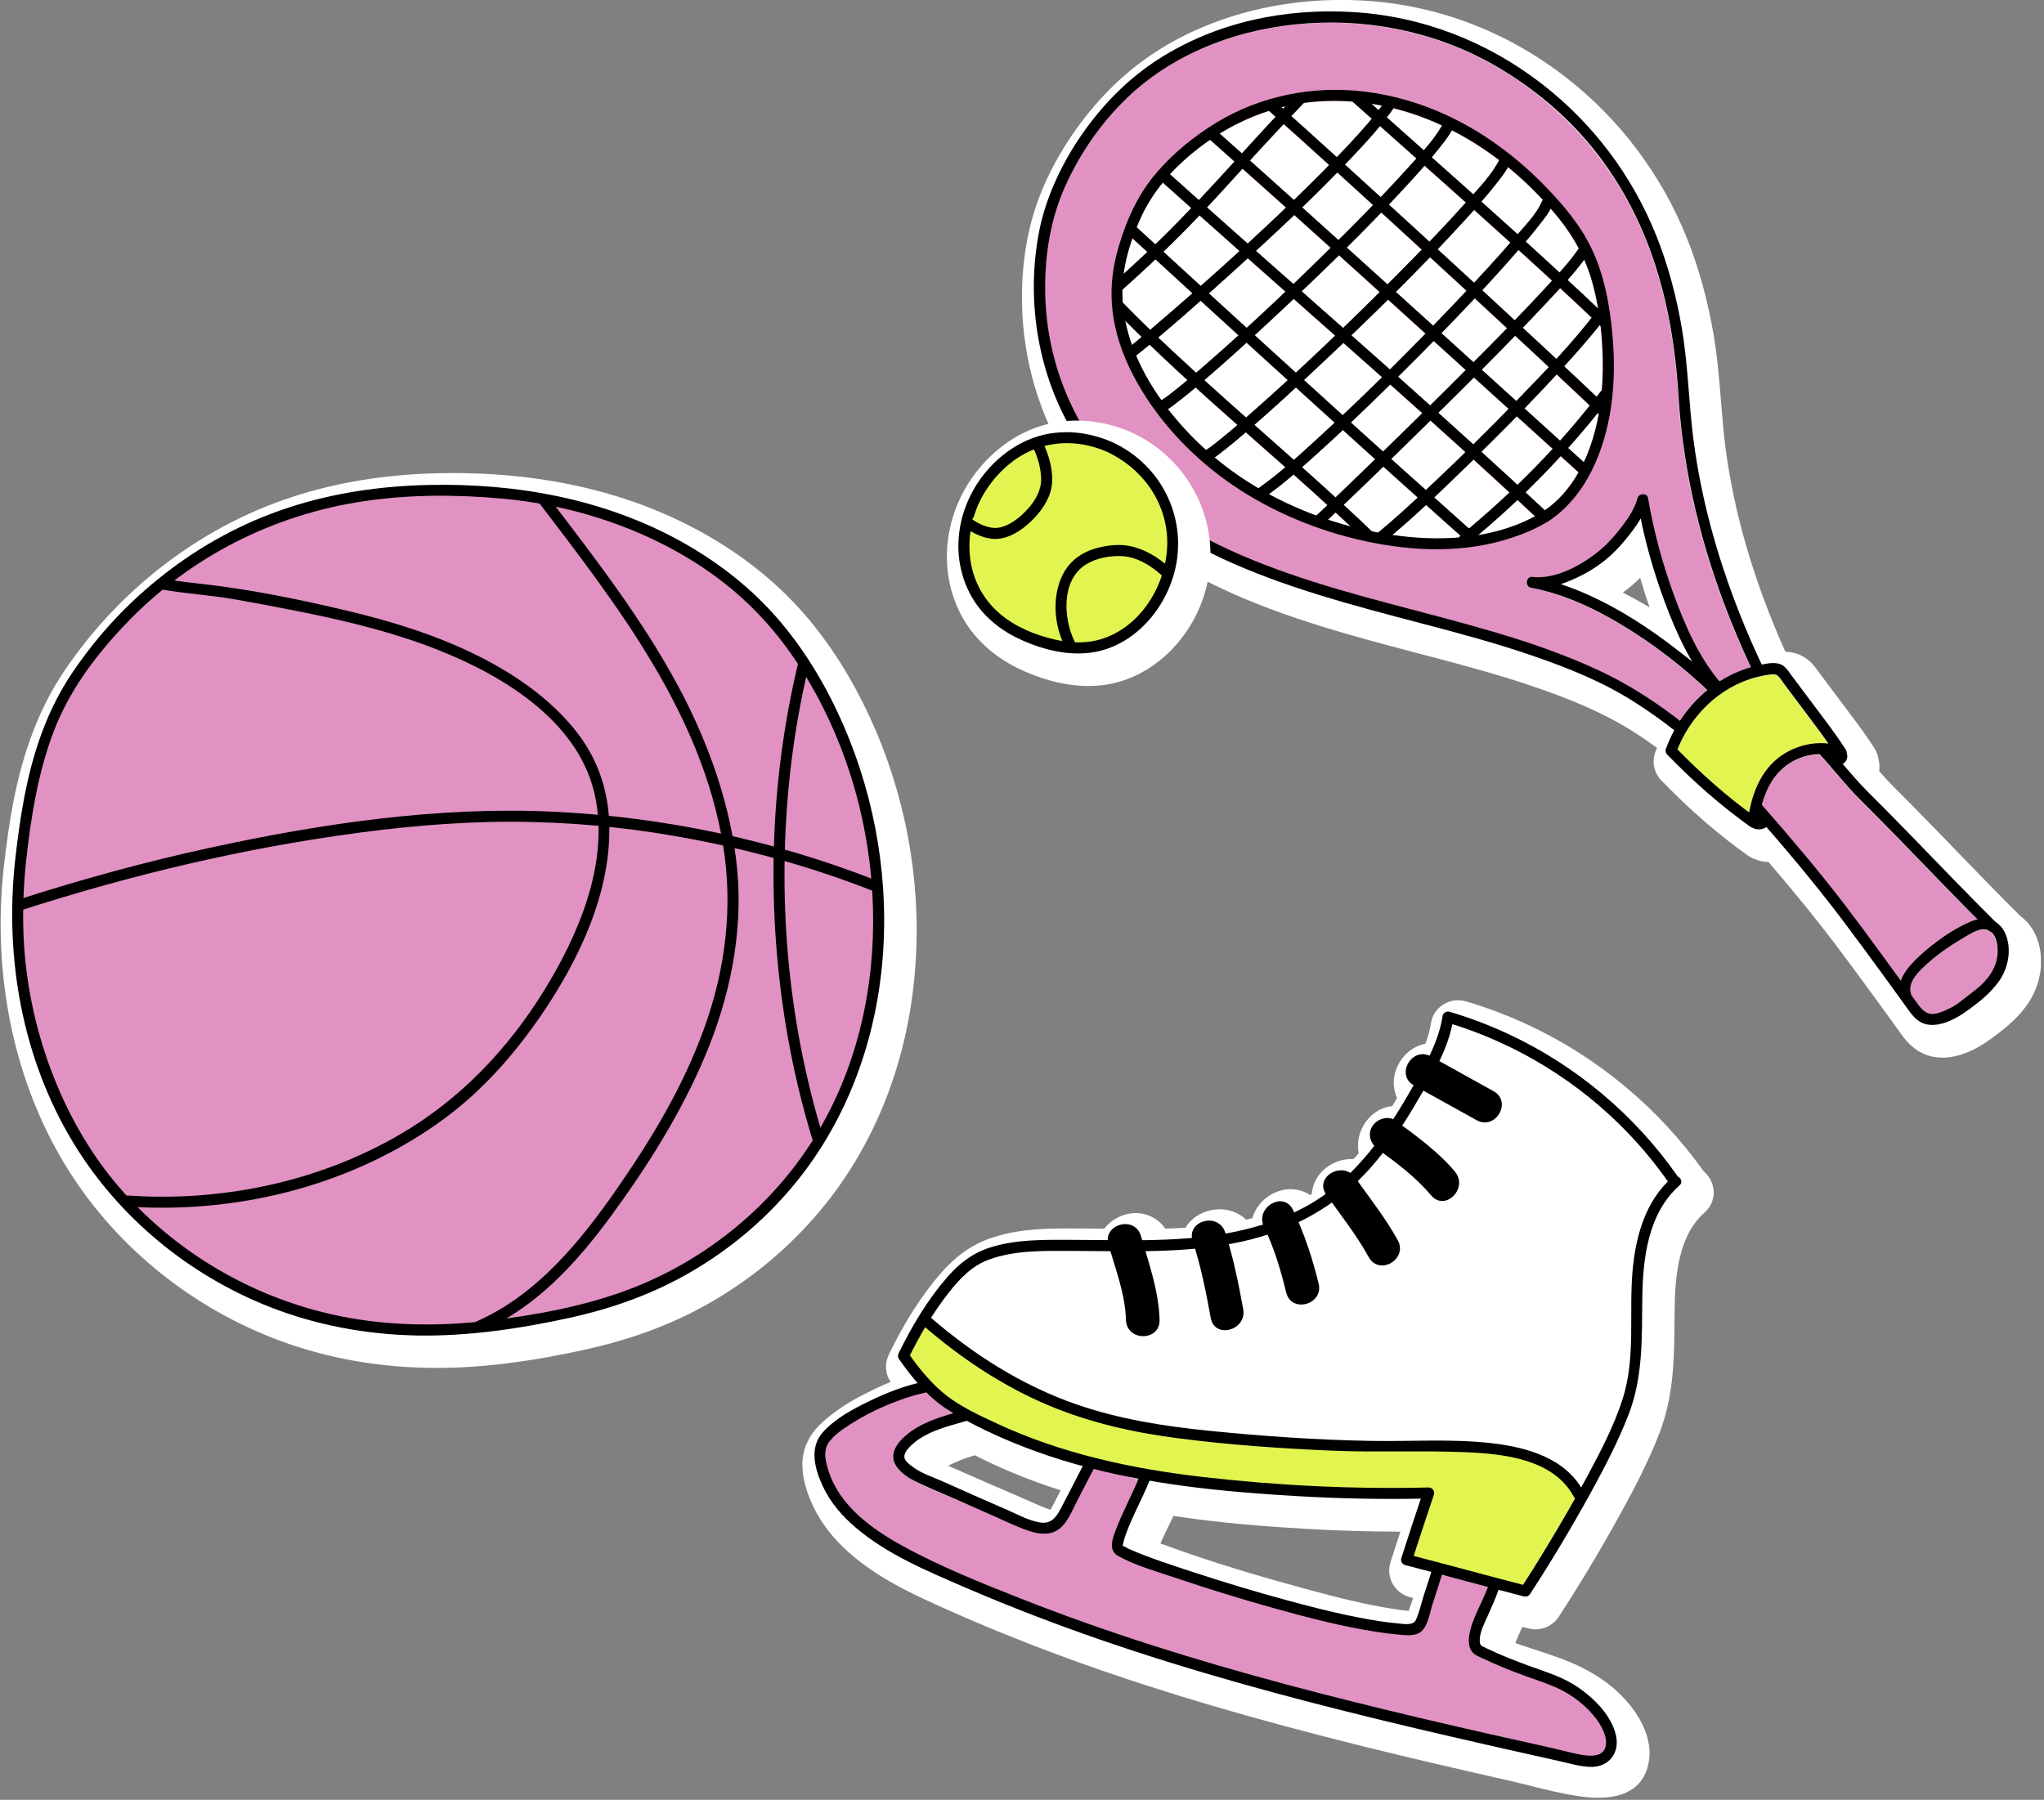
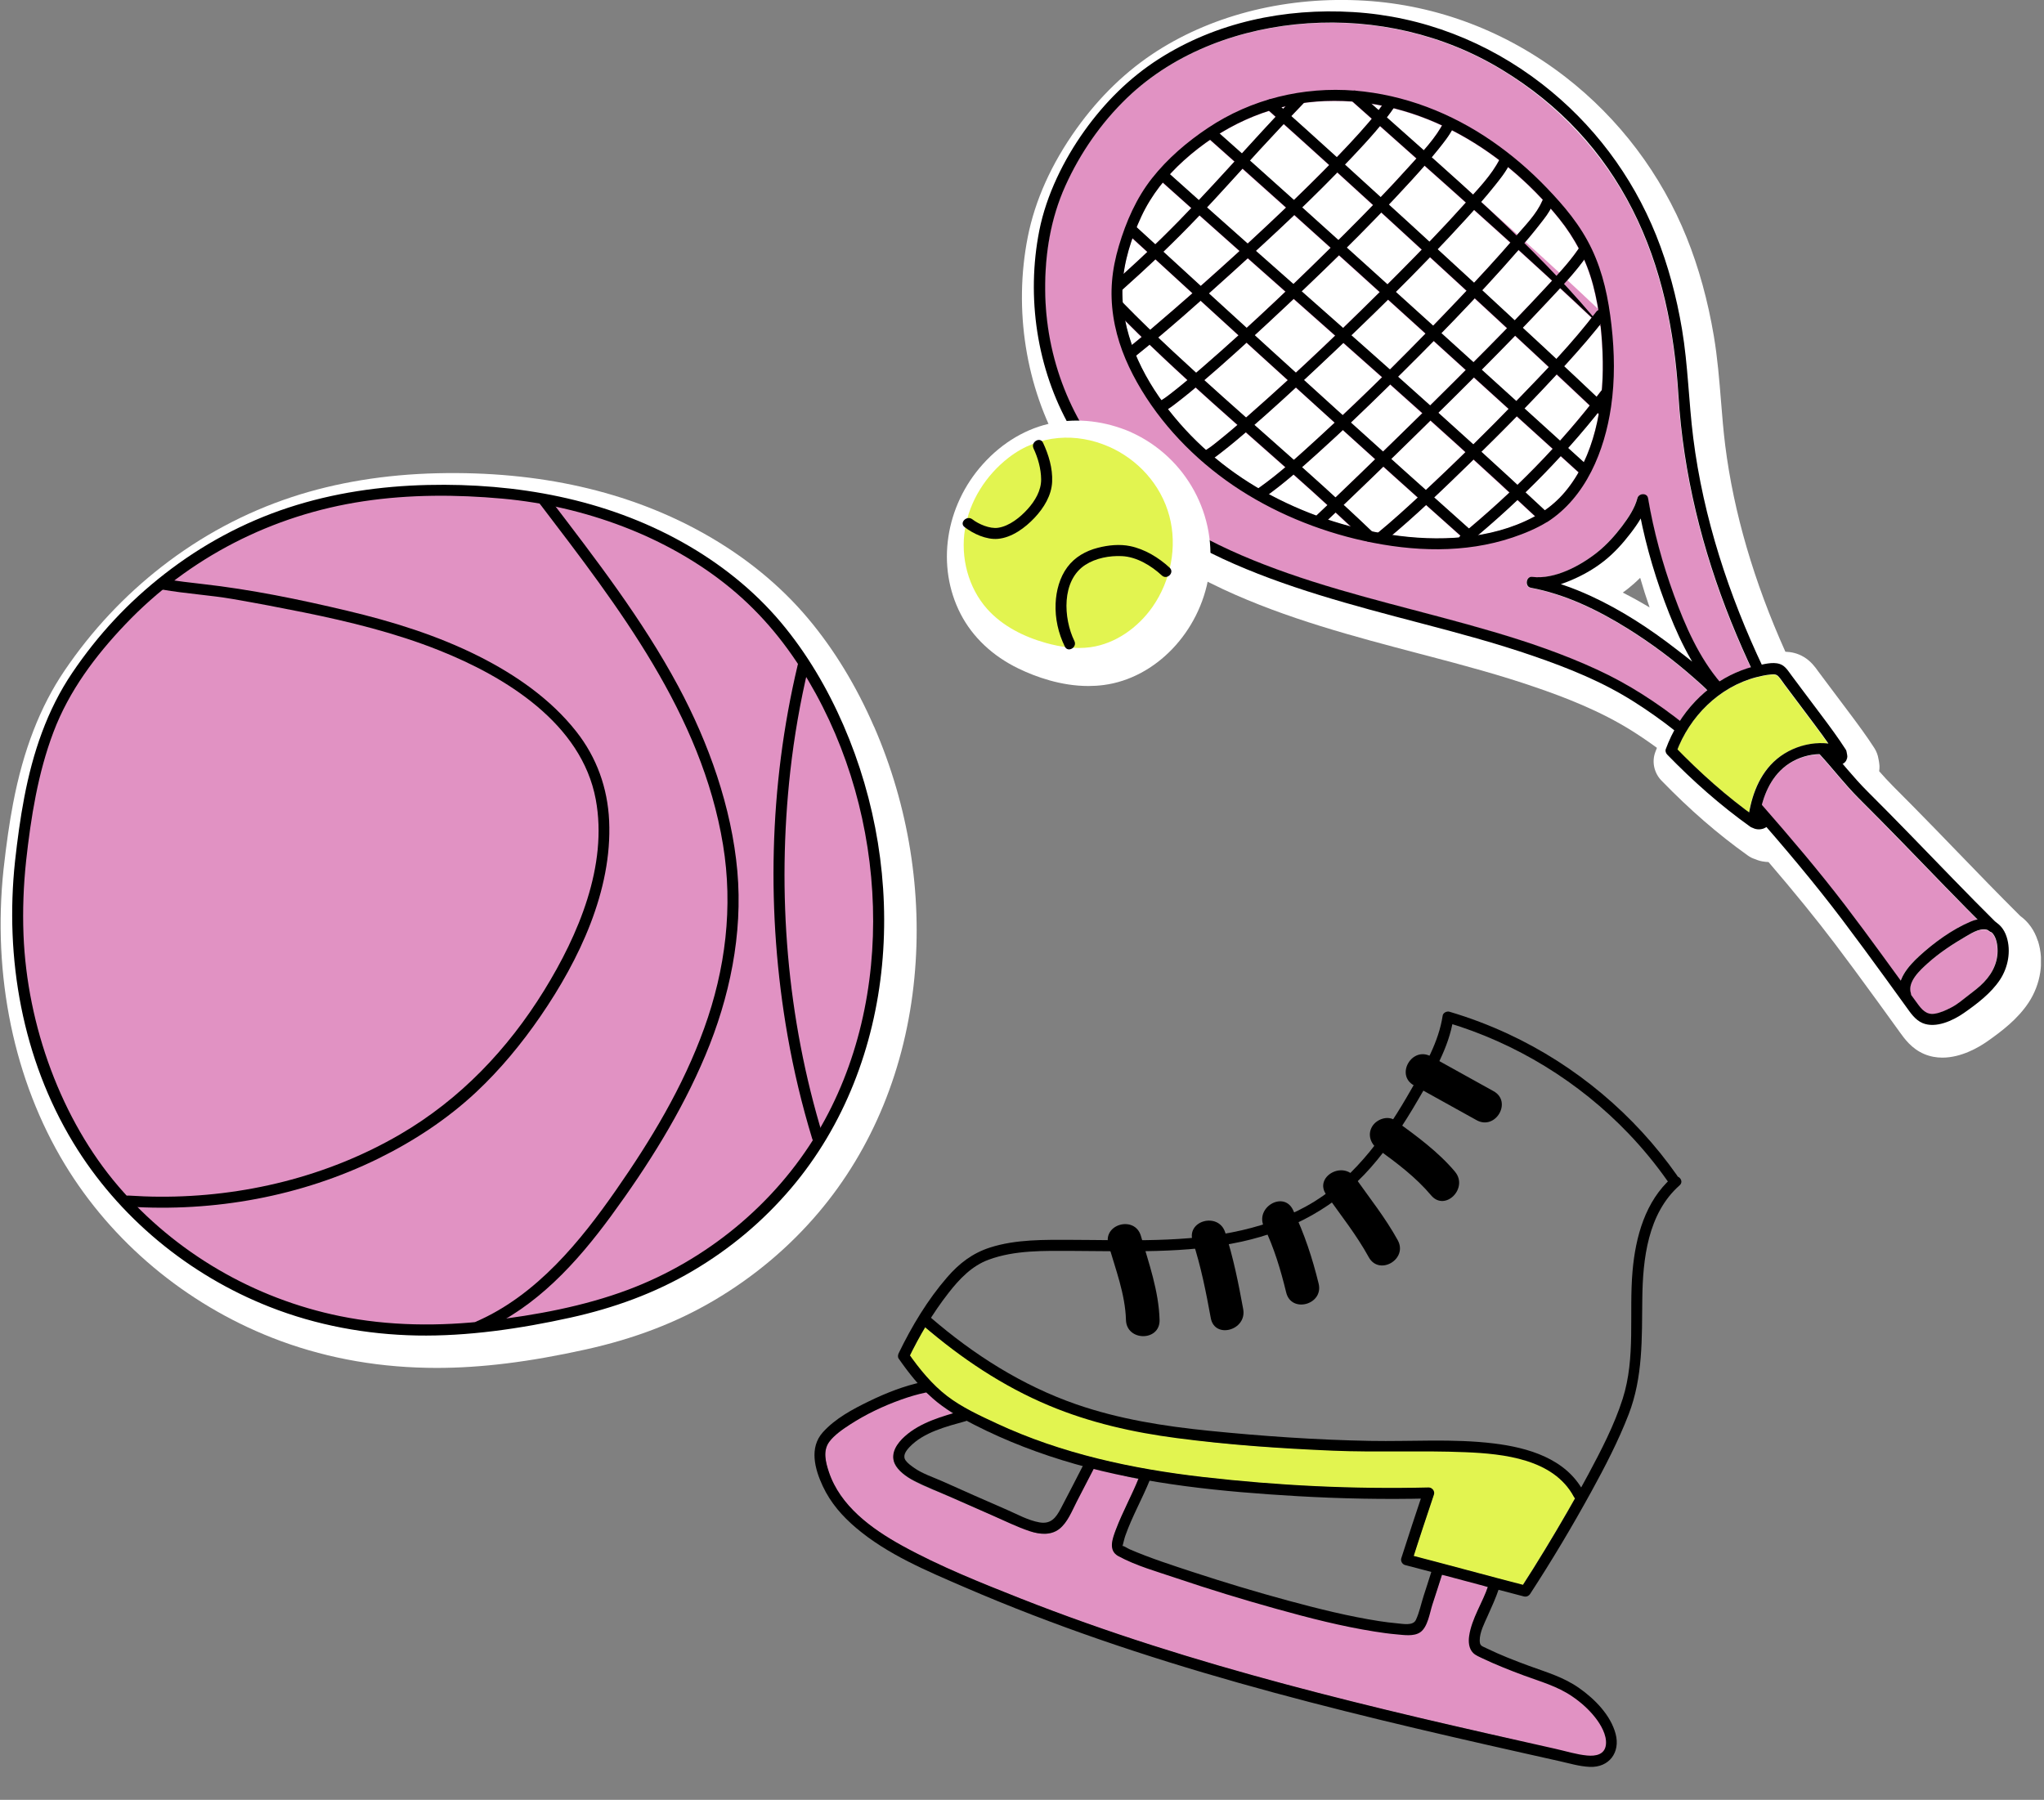
<svg xmlns="http://www.w3.org/2000/svg" width="394" height="347" viewBox="0 0 394 347" fill="none">
  <rect x="0" y="0" width="394" height="347" fill="#808080" stroke="none" />
  <g clip-path="url(#clip0_118_2793)">
    <path d="M168.489 140.13C165.059 132.24 160.789 125.23 155.789 119.27C150.389 112.84 143.629 107.32 135.709 102.87C121.169 94.71 103.909 90.8 84.359 91.24C74.239 91.47 64.779 93.02 56.229 95.84C47.229 98.81 38.799 103.32 31.179 109.25C23.949 114.87 17.649 121.61 12.449 129.28C7.729 136.24 4.479 144.63 2.519 154.92C1.819 158.6 1.239 162.61 0.689 167.55C-1.501 188.07 2.689 208.29 12.489 224.47C21.569 239.46 35.749 251.33 52.419 257.9C61.709 261.56 71.759 263.51 82.309 263.71C82.919 263.72 83.529 263.73 84.149 263.73C92.779 263.73 101.989 262.59 112.929 260.17C122.279 258.1 130.379 255 137.679 250.69C145.329 246.17 152.089 240.49 157.739 233.83C168.189 221.52 174.599 205.85 176.259 188.5C177.829 172.16 175.149 155.42 168.499 140.12L168.489 140.13Z" fill="white" />
    <path d="M3.969 166.01C5.179 154.97 7.359 142.1 13.299 132.62C20.079 121.81 29.399 112.59 40.329 106.01C57.679 95.57 77.059 93.29 96.889 95.08C117.629 96.95 138.999 106.34 151.699 123.17C172.779 151.11 176.169 194.47 155.459 223.55C145.249 237.89 129.689 248.33 112.549 252.35C93.879 256.73 76.129 258.57 57.429 252.75C40.799 247.58 25.969 236.53 16.419 221.95C7.599 208.48 3.299 192.32 3.399 176.28C3.419 172.93 3.589 169.46 3.969 166.01Z" fill="#E192C3" />
    <path d="M5.029 166.01C5.959 157.59 7.299 149.09 10.309 141.13C13.319 133.17 18.419 126.4 24.139 120.39C36.399 107.49 52.499 99.27 70.079 96.64C78.939 95.31 87.989 95.33 96.889 96.14C104.809 96.86 112.649 98.67 120.079 101.51C127.509 104.35 134.669 108.32 140.839 113.41C147.009 118.5 151.839 124.49 155.839 131.25C163.599 144.37 167.819 159.57 168.269 174.79C168.719 190.01 165.389 205.32 157.569 218.39C149.299 232.21 136.129 243.01 121.059 248.66C112.549 251.85 103.279 253.56 94.279 254.62C84.709 255.74 74.979 255.67 65.509 253.74C48.979 250.36 33.829 241.56 22.839 228.74C11.849 215.92 5.209 197.78 4.529 180.19C4.349 175.47 4.529 170.72 5.029 166.02C5.179 164.66 3.049 164.67 2.899 166.02C0.899 184.74 4.289 204.08 14.109 220.29C22.809 234.65 36.359 245.82 51.959 251.96C60.989 255.52 70.679 257.3 80.369 257.48C90.059 257.66 100.279 256.18 109.989 254.03C118.269 252.2 126.169 249.36 133.499 245.04C140.829 240.72 147.109 235.42 152.489 229.09C162.759 217 168.509 201.82 170.019 186.11C171.529 170.4 168.869 154.29 162.589 139.83C159.509 132.74 155.519 125.94 150.539 120.01C145.279 113.75 138.749 108.58 131.629 104.59C116.649 96.18 99.499 93.11 82.459 93.5C73.349 93.71 64.229 95.03 55.559 97.88C46.889 100.73 38.929 105.05 31.779 110.61C24.629 116.17 18.859 122.44 13.959 129.67C9.059 136.9 6.319 145.15 4.679 153.73C3.899 157.8 3.359 161.9 2.899 166.02C2.749 167.38 4.879 167.37 5.029 166.02V166.01Z" fill="black" />
    <path d="M104.169 97.28C119.219 117.01 135.238 137.71 139.368 162.87C141.339 174.86 139.848 186.88 135.729 198.27C131.609 209.66 125.489 219.76 118.719 229.48C111.949 239.2 103.509 249.66 91.888 254.75C90.638 255.3 91.719 257.13 92.959 256.59C103.409 252.01 111.189 243.44 117.809 234.41C124.879 224.76 131.339 214.5 135.979 203.44C140.618 192.38 143.219 180.13 142.129 167.93C141.039 155.73 136.649 143.31 130.719 132.27C123.809 119.41 114.829 107.79 105.999 96.22C105.179 95.15 103.329 96.2 104.159 97.29L104.169 97.28Z" fill="black" />
    <path d="M153.749 128.271C148.219 151.591 147.679 176.121 151.819 199.721C152.999 206.431 154.579 213.061 156.569 219.571C156.969 220.871 159.019 220.321 158.619 219.001C151.689 196.351 149.709 172.181 152.339 148.671C153.089 142.001 154.239 135.371 155.789 128.841C156.109 127.511 154.059 126.941 153.739 128.271H153.749Z" fill="black" />
    <path d="M31.289 113.671C35.829 114.471 40.449 114.721 44.989 115.511C49.529 116.301 54.019 117.151 58.519 118.061C67.369 119.861 76.209 122.021 84.609 125.371C97.429 130.471 112.109 139.471 114.839 154.131C117.209 166.881 111.459 180.301 104.899 190.931C97.879 202.311 88.679 211.971 77.089 218.721C63.119 226.861 46.869 230.811 30.739 230.721C28.749 230.711 26.759 230.631 24.769 230.501C23.399 230.411 23.409 232.541 24.769 232.631C41.259 233.711 58.059 230.671 72.919 223.371C79.729 220.021 86.209 215.771 91.759 210.581C96.439 206.201 100.559 201.201 104.189 195.921C111.629 185.091 118.029 171.711 117.419 158.261C117.129 151.911 115.019 146.031 111.079 141.031C106.139 134.761 99.359 130.081 92.289 126.521C84.269 122.491 75.639 119.821 66.919 117.751C57.749 115.571 48.369 113.641 38.989 112.591C36.599 112.321 34.219 112.051 31.849 111.631C30.509 111.391 29.939 113.441 31.279 113.681L31.289 113.671Z" fill="black" />
-     <path d="M4.049 175.511C25.369 168.641 47.239 163.441 69.449 160.511C80.439 159.061 91.519 158.211 102.609 158.481C113.699 158.751 123.729 159.921 134.109 161.921C145.699 164.151 157.099 167.391 168.089 171.701C169.359 172.201 169.919 170.141 168.659 169.651C148.919 161.921 127.789 157.481 106.619 156.491C84.379 155.451 61.979 158.761 40.299 163.481C27.869 166.191 15.599 169.561 3.489 173.461C2.189 173.881 2.749 175.931 4.059 175.511H4.049Z" fill="black" />
    <path d="M392.799 181.37C392.169 179.39 391.009 177.75 389.439 176.61C385.289 172.49 381.149 168.21 377.139 164.06C375.809 162.69 374.489 161.32 373.159 159.95C370.149 156.86 367.459 154.12 364.919 151.59C363.999 150.67 363.119 149.7 362.229 148.69C362.279 148.35 362.299 148.01 362.289 147.67C362.289 147.53 362.269 147.4 362.249 147.26L362.189 146.82C362.169 146.66 362.139 146.51 362.099 146.35C361.989 145.61 361.719 144.89 361.309 144.24C359.819 141.93 358.249 139.81 356.649 137.67L352.649 132.34L350.479 129.44C349.929 128.66 349.089 127.48 347.689 126.65C346.519 125.95 345.289 125.69 344.149 125.65C338.079 112.13 334.179 98.78 332.559 85.93C332.199 83.1 331.969 80.16 331.739 77.32C331.409 73.24 331.069 69.01 330.359 64.79C329.209 57.97 327.449 51.57 325.119 45.79C320.209 33.59 312.139 22.9 301.789 14.87C290.449 6.08 277.069 0.98 263.089 0.13C248.429 -0.76 234.209 2.69 223.029 9.84C217.149 13.6 211.919 18.65 207.499 24.83C202.669 31.59 199.509 38.62 198.109 45.71C195.359 59.68 197.719 74.59 204.589 86.63C211.009 97.88 221.509 106.97 235.799 113.62C248.009 119.3 261.059 122.73 273.689 126.05L274.729 126.32C282.339 128.32 289.189 130.16 296.009 132.51C301.399 134.36 308.389 137 314.619 140.93C316.219 141.94 317.819 143.03 319.389 144.18C319.269 144.47 319.159 144.75 319.059 145.04C318.379 146.9 318.849 149.04 320.269 150.5C325.729 156.13 331.169 160.85 336.909 164.94C337.349 165.26 337.839 165.5 338.359 165.66C338.519 165.73 338.679 165.79 338.849 165.85C339.469 166.06 339.989 166.12 340.319 166.16C340.509 166.18 340.699 166.2 340.899 166.2C345.969 172.12 350.069 177.16 353.689 181.94C356.089 185.12 358.639 188.56 361.949 193.12C363.269 194.94 364.589 196.76 365.899 198.58L366.119 198.89C367.119 200.28 368.479 202.19 370.919 203.22C372.079 203.71 373.259 203.91 374.419 203.91C378.089 203.91 381.459 201.89 382.989 200.83C385.949 198.76 388.969 196.42 391.029 193.3C393.389 189.72 394.069 185.27 392.829 181.39L392.799 181.37ZM313.779 113.52C314.589 112.88 315.379 112.18 316.159 111.4C316.709 113.31 317.319 115.22 317.979 117.12C316.249 116.07 314.519 115.12 312.809 114.25C313.139 114.01 313.459 113.77 313.779 113.52Z" fill="white" />
-     <path d="M330.249 229C330.029 227.77 329.369 226.65 328.419 225.85C319.739 213.64 308.019 203.86 294.499 197.57C290.639 195.77 286.619 194.25 282.549 193.05C281.089 192.62 279.489 192.85 278.169 193.69C276.899 194.5 276.049 195.79 275.839 197.24C275.649 198.5 275.309 199.79 274.769 201.21C272.609 201.65 270.659 203.07 269.539 205.25C268.429 207.41 268.399 209.74 269.299 211.69C268.979 212.23 268.669 212.75 268.359 213.26C266.629 213.42 264.979 214.26 263.709 215.74C262.079 217.64 261.469 220.08 261.899 222.35C261.579 222.73 261.249 223.1 260.919 223.46C258.759 223.36 256.549 224.14 254.929 225.76C253.669 227.02 252.959 228.6 252.849 230.24C252.749 230.3 252.659 230.36 252.559 230.41C250.679 229.16 248.259 228.89 245.929 229.86C243.649 230.81 242.039 232.69 241.399 234.86C241.069 234.94 240.739 235.02 240.419 235.1C240.349 235.12 240.279 235.13 240.209 235.15C238.439 233.48 235.909 232.75 233.279 233.35C231.169 233.83 229.489 235.07 228.499 236.71C227.269 236.78 225.989 236.84 224.619 236.87C223.049 234.64 220.459 233.52 217.729 233.98C215.749 234.31 214.029 235.38 212.849 236.88C211.389 236.86 209.939 236.85 208.479 236.85H207.599C202.319 236.82 196.869 236.81 191.499 238.53C187.619 239.77 184.379 241.99 181.319 245.52C177.659 249.73 174.309 254.97 171.359 261.09C170.499 262.88 170.619 264.87 171.689 266.42C170.559 266.89 169.389 267.41 168.179 268C165.289 269.4 161.579 271.38 158.399 274.33C155.929 276.62 154.679 279.31 154.669 282.34C154.669 284.4 155.149 286.61 156.159 289.09C157.569 292.55 159.819 295.76 162.859 298.61C168.789 304.19 176.279 307.52 182.879 310.47C191.009 314.09 199.679 317.55 208.659 320.76C224.479 326.4 241.719 331.47 262.919 336.73C270.889 338.7 279.689 340.77 290.589 343.23C292.029 343.56 293.459 343.91 294.889 344.27C297.909 345.03 301.029 345.81 304.249 346.29C305.669 346.5 306.959 346.6 308.109 346.6C315.159 346.6 317.339 342.89 317.849 339.51C318.739 333.64 314.209 328.51 312.219 326.57C309.359 323.8 305.759 321.61 301.189 319.87C299.749 319.32 298.309 318.85 296.919 318.39C296.309 318.19 295.709 317.99 295.099 317.79C294.759 317.68 294.409 317.56 294.059 317.45C293.409 317.24 292.719 317.01 292.079 316.77C292.319 316.14 292.619 315.48 292.929 314.79L293.319 313.92C293.359 313.83 293.399 313.74 293.439 313.65C293.849 313.76 294.249 313.86 294.659 313.97C296.879 314.54 299.219 313.62 300.479 311.68C304.639 305.3 308.659 298.58 312.429 291.72C315.029 286.99 317.729 281.84 319.869 276.31C322.669 269.07 322.719 261.76 322.779 254.69L322.799 252.51C322.879 245.69 323.619 238.14 328.559 233.79C329.939 232.57 330.579 230.78 330.259 229.01L330.249 229ZM268.449 305.35C269.159 306.63 270.359 307.57 271.759 307.93C271.969 307.98 272.189 308.04 272.399 308.1C272.109 308.92 271.829 309.75 271.539 310.58C270.689 310.5 269.789 310.39 268.779 310.23C263.399 309.4 258.099 308.09 251.789 306.37C243.919 304.23 233.759 301.32 223.679 297.57C224.099 296.58 224.589 295.58 225.099 294.54C225.459 293.8 225.829 293.04 226.189 292.27C235.519 293.69 244.619 294.34 251.719 294.76C257.789 295.11 263.899 295.29 269.939 295.3C269.279 297.3 268.649 299.25 268.019 301.22C267.589 302.58 267.749 304.09 268.449 305.36V305.35ZM204.439 287.33C203.829 288.6 203.149 289.86 202.489 291.1C201.149 290.63 199.799 290.03 198.379 289.4C197.769 289.13 197.159 288.86 196.549 288.59C192.509 286.86 188.369 285.06 184.239 283.24C183.919 283.1 183.609 282.96 183.289 282.83C183.119 282.76 182.949 282.68 182.779 282.61C184.299 281.76 186.079 281.12 187.899 280.57C193.029 283.19 198.579 285.46 204.449 287.33H204.439Z" fill="white" />
    <path d="M384.969 182.5C385.249 185.15 384.189 187.53 382.369 189.43C381.449 190.4 380.369 191.19 379.319 192C378.229 192.84 377.239 193.71 375.999 194.33C375.019 194.83 373.919 195.35 372.809 195.51C371.249 195.73 370.369 194.65 369.529 193.51C369.129 192.97 368.739 192.42 368.339 191.88C368.339 191.77 368.329 191.66 368.289 191.54C367.589 189.33 370.069 187.09 371.509 185.78C373.759 183.75 376.329 182.07 378.949 180.55C380.129 179.87 381.799 178.83 383.209 179.4L383.279 179.47C383.449 179.64 383.639 179.73 383.829 179.76C384.569 180.42 384.869 181.56 384.969 182.5Z" fill="#E192C3" />
    <path d="M381.149 177.31C380.709 177.4 380.269 177.52 379.829 177.71C376.259 179.21 372.719 181.79 369.879 184.4C368.539 185.63 366.979 187.28 366.339 189.13C362.789 184.25 359.249 179.36 355.589 174.56C350.499 167.91 345.099 161.55 339.579 155.26C340.229 152.81 341.319 150.47 343.099 148.67C345.089 146.67 347.909 145.51 350.729 145.46C350.759 145.5 350.779 145.55 350.819 145.59C353.339 148.34 355.599 151.31 358.239 153.95C361.059 156.75 363.839 159.58 366.609 162.43C371.439 167.4 376.259 172.4 381.149 177.31Z" fill="#E192C3" />
    <path d="M352.399 143.4C348.609 142.95 344.559 144.33 341.829 146.94C339.139 149.52 337.769 153.05 337.119 156.65C332.179 153 327.609 148.92 323.309 144.53C325.939 137.89 331.539 132.41 338.529 130.6C339.419 130.37 340.329 130.18 341.249 130.09C341.899 130.03 342.349 129.99 342.809 130.51C343.219 130.97 343.559 131.51 343.929 132C345.409 133.97 346.889 135.94 348.369 137.92C349.739 139.74 351.099 141.55 352.399 143.4Z" fill="#E2F450" />
    <path d="M337.459 128.7C336.459 128.99 335.479 129.34 334.519 129.76C333.439 130.23 332.409 130.79 331.409 131.42C327.369 126.61 324.729 120.57 322.599 114.71C320.409 108.68 318.699 102.42 317.639 96.08C317.459 95.02 315.839 95.12 315.589 96.08C315.059 98.07 313.849 99.87 312.619 101.49C311.249 103.31 309.659 105.07 307.869 106.5C304.589 109.12 299.619 111.8 295.289 111.25C294.109 111.11 293.839 113.12 295.009 113.34C301.679 114.6 307.889 117.6 313.619 121.16C318.199 124.01 322.539 127.25 326.579 130.82C327.419 131.56 328.289 132.31 329.069 133.12C328.259 133.78 327.499 134.48 326.779 135.22C325.649 136.4 324.659 137.68 323.779 139.04C318.819 135.18 313.579 131.82 307.869 129.18C301.359 126.17 294.549 123.84 287.679 121.81C274.549 117.94 261.119 115.1 248.189 110.56C236.269 106.39 224.309 100.72 215.509 91.41C206.439 81.82 201.509 69.14 201.409 55.96C201.349 49.04 202.449 42.22 205.299 35.88C208.129 29.57 212.219 23.68 217.219 18.89C226.499 9.99 239.269 5.4 251.969 4.54C265.069 3.65 278.149 6.62 289.399 13.44C300.089 19.92 308.919 29.25 314.599 40.4C320.249 51.5 322.719 63.93 323.479 76.28C324.399 91.32 328.029 105.99 333.649 119.95C334.839 122.9 336.119 125.81 337.459 128.7ZM308.739 75.24C308.889 73.39 308.949 71.55 308.929 69.77C308.889 67.49 308.749 65.18 308.499 62.89C308.429 62.84 308.369 62.78 308.309 62.72C306.299 65.25 304.169 67.69 301.999 70.08C301.819 70.28 301.639 70.47 301.459 70.66C303.549 72.62 305.629 74.57 307.699 76.53C307.999 76.15 308.299 75.79 308.589 75.4C308.629 75.34 308.689 75.29 308.739 75.24ZM308.149 79.86C308.069 79.8 307.999 79.73 307.929 79.66C306.089 81.96 304.179 84.21 302.219 86.4C303.239 87.32 304.249 88.24 305.259 89.16C306.639 86.25 307.569 83.08 308.149 79.86ZM308.019 59.54C307.759 58.02 307.449 56.52 307.059 55.04C306.609 53.32 306.029 51.67 305.329 50.08C304.329 51.44 303.259 52.75 302.129 54.02C304.109 55.85 306.069 57.69 308.019 59.54ZM306.769 61.28C304.749 59.38 302.719 57.49 300.689 55.6C299.859 56.51 299.019 57.4 298.189 58.29C296.639 59.95 295.059 61.59 293.489 63.23C295.649 65.23 297.799 67.24 299.959 69.25C302.329 66.67 304.619 64.03 306.769 61.28ZM306.389 78.21C304.269 76.21 302.139 74.22 300.009 72.23C297.979 74.44 295.909 76.62 293.819 78.78L300.659 84.99C302.629 82.78 304.539 80.53 306.389 78.21ZM304.159 48.11C304.199 48.05 304.249 48 304.299 47.95C303.229 45.93 301.969 44.01 300.509 42.19C299.979 41.53 299.429 40.88 298.869 40.24C298.359 41.27 297.609 42.21 296.919 43.11C295.999 44.3 295.029 45.47 294.049 46.62C296.229 48.59 298.409 50.57 300.569 52.57C301.859 51.13 303.099 49.66 304.159 48.11ZM304.249 91.1C304.249 91.1 304.239 91.1 304.229 91.09C303.089 90.06 301.949 89.02 300.809 87.98C298.609 90.37 296.349 92.7 294.009 94.96C295.259 96.11 296.499 97.26 297.739 98.42C299.189 97.41 300.489 96.24 301.629 94.88C302.619 93.71 303.489 92.44 304.249 91.1ZM299.249 86.57C296.939 84.48 294.639 82.4 292.339 80.31C290.089 82.61 287.809 84.89 285.519 87.14C287.839 89.26 290.159 91.38 292.459 93.52C294.789 91.27 297.049 88.95 299.249 86.57ZM297.619 55.78C298.119 55.24 298.629 54.69 299.129 54.15C298.759 53.8 298.389 53.45 298.009 53.1C296.239 51.47 294.449 49.86 292.669 48.24L292.639 48.27C290.369 50.89 288.039 53.46 285.679 56C287.769 57.93 289.849 59.86 291.929 61.79C293.849 59.8 295.749 57.8 297.619 55.78ZM297.229 38.79C297.269 38.7 297.329 38.64 297.379 38.58C295.279 36.31 293.019 34.19 290.629 32.23C289.869 33.58 288.879 34.82 287.919 36.01C287.129 36.99 286.319 37.95 285.499 38.9C287.839 40.99 290.169 43.09 292.499 45.2C294.199 43.26 296.219 41.15 297.229 38.79ZM298.509 70.81C297.619 69.99 296.749 69.15 295.859 68.33C294.579 67.14 293.299 65.96 292.019 64.77C289.889 66.97 287.739 69.15 285.579 71.32L292.239 77.35C292.349 77.24 292.469 77.12 292.579 77C294.559 74.96 296.549 72.9 298.509 70.81ZM295.859 99.57C294.729 98.52 293.599 97.47 292.459 96.42C289.989 98.76 287.449 101.03 284.839 103.23C288.709 102.59 292.459 101.43 295.859 99.57ZM290.749 78.87C290.449 78.59 290.139 78.31 289.829 78.03C287.909 76.29 285.999 74.56 284.079 72.82C281.799 75.1 279.519 77.36 277.219 79.62C279.469 81.65 281.719 83.68 283.959 85.71C286.249 83.46 288.509 81.17 290.749 78.87ZM290.439 63.31C288.369 61.39 286.299 59.47 284.219 57.55C282.109 59.81 279.969 62.05 277.809 64.26C279.859 66.13 281.919 68 283.979 69.86C284.829 69 285.699 68.16 286.549 67.3C287.849 65.98 289.149 64.64 290.439 63.31ZM291.099 46.81C288.769 44.69 286.429 42.59 284.089 40.49C283.589 41.05 283.089 41.62 282.579 42.18C280.769 44.17 278.929 46.13 277.069 48.08C279.409 50.24 281.759 52.39 284.099 54.55C286.479 52.01 288.819 49.43 291.099 46.81ZM290.909 94.98C288.609 92.86 286.309 90.74 283.999 88.64C283.829 88.81 283.659 88.98 283.479 89.15C281.149 91.43 278.799 93.7 276.419 95.94C278.649 97.94 280.869 99.93 283.109 101.92C285.769 99.68 288.379 97.37 290.909 94.98ZM283.949 37.5C285.809 35.46 287.689 33.3 288.939 30.9C286.069 28.72 283.019 26.77 279.819 25.14C279.069 26.48 278.089 27.72 277.139 28.91C276.749 29.4 276.329 29.87 275.929 30.35C278.609 32.73 281.279 35.12 283.949 37.5ZM281.229 57.6C281.709 57.1 282.179 56.6 282.649 56.09C280.309 53.93 277.949 51.78 275.599 49.62C273.429 51.88 271.229 54.11 269.009 56.32C271.409 58.49 273.809 60.65 276.209 62.82C277.889 61.09 279.569 59.35 281.229 57.6ZM282.279 39.34C282.359 39.26 282.439 39.17 282.519 39.08C279.869 36.71 277.219 34.34 274.559 31.98C273.729 32.94 272.879 33.88 272.019 34.82C270.589 36.39 269.139 37.94 267.679 39.48C270.289 41.86 272.889 44.24 275.499 46.63C277.799 44.24 280.069 41.82 282.279 39.34ZM282.479 71.36C280.429 69.5 278.379 67.64 276.319 65.78C274.049 68.09 271.759 70.39 269.449 72.67C271.519 74.51 273.579 76.35 275.629 78.2C277.929 75.93 280.199 73.65 282.479 71.36ZM282.429 87.21C281.959 86.77 281.479 86.33 280.999 85.9C279.239 84.3 277.459 82.72 275.689 81.13C275.109 81.7 274.529 82.28 273.949 82.85C272.019 84.74 270.079 86.63 268.139 88.52C270.359 90.52 272.579 92.51 274.809 94.5C277.379 92.1 279.919 89.67 282.429 87.21ZM281.469 103.31C279.269 101.34 277.069 99.37 274.869 97.39C272.739 99.37 270.559 101.3 268.339 103.17C268.809 103.24 269.279 103.32 269.749 103.38C273.459 103.84 277.359 103.98 281.219 103.67C281.269 103.54 281.349 103.42 281.469 103.31ZM274.409 29C275.729 27.5 276.969 25.92 277.909 24.22C274.899 22.82 271.779 21.7 268.569 20.9C268.149 21.5 267.729 22.09 267.289 22.67C268.869 24.07 270.449 25.47 272.019 26.88C272.819 27.58 273.609 28.29 274.409 29ZM274.749 64.35C272.339 62.16 269.919 59.98 267.509 57.8C265.169 60.11 262.819 62.4 260.439 64.67C262.929 66.87 265.409 69.07 267.879 71.28C270.189 68.99 272.479 66.68 274.749 64.35ZM274.009 48.16C271.959 46.27 269.899 44.38 267.839 42.49C267.299 42 266.759 41.5 266.219 41.01C264.019 43.29 261.799 45.55 259.549 47.78C262.169 50.14 264.779 52.5 267.389 54.86C268.029 54.22 268.679 53.58 269.319 52.94C270.889 51.36 272.459 49.76 274.009 48.16ZM272.989 30.58C270.649 28.5 268.309 26.41 265.959 24.33C264.269 26.38 262.469 28.35 260.649 30.27C260.179 30.77 259.689 31.26 259.209 31.75C261.509 33.85 263.809 35.94 266.099 38.04C267.989 36.07 269.849 34.08 271.669 32.05C272.099 31.57 272.549 31.08 272.989 30.58ZM274.109 79.71C272.049 77.87 269.999 76.01 267.939 74.17L267.349 74.76C265.039 77.02 262.709 79.27 260.359 81.5C262.419 83.36 264.489 85.22 266.549 87.08C269.069 84.63 271.599 82.18 274.109 79.71ZM273.249 95.95C271.659 94.52 270.069 93.11 268.479 91.68C267.859 91.12 267.249 90.56 266.629 90C264.079 92.47 261.519 94.92 258.949 97.37C260.779 99.06 262.609 100.76 264.409 102.48C264.809 102.56 265.199 102.64 265.599 102.72C268.229 100.55 270.759 98.26 273.249 95.95ZM266.359 72.76C263.879 70.55 261.389 68.35 258.899 66.14C257.189 67.77 255.479 69.39 253.759 71C252.949 71.77 252.119 72.52 251.299 73.28C253.789 75.54 256.279 77.81 258.769 80.06C261.329 77.66 263.859 75.22 266.359 72.76ZM265.709 21.26C265.919 20.98 266.119 20.69 266.319 20.4C265.669 20.27 265.009 20.15 264.339 20.05C264.799 20.45 265.249 20.86 265.709 21.26ZM262.169 91.35C263.129 90.42 264.079 89.49 265.029 88.56C262.959 86.69 260.889 84.8 258.819 82.93C257.199 84.45 255.579 85.97 253.929 87.45C252.939 88.34 251.949 89.23 250.939 90.11C253.109 92.04 255.259 93.99 257.389 95.94C258.989 94.42 260.579 92.88 262.169 91.35ZM264.379 22.92L260.659 19.62C258.379 19.45 256.059 19.44 253.719 19.62C252.899 19.68 252.099 19.78 251.289 19.89C250.479 20.73 249.679 21.58 248.869 22.43C251.799 25.05 254.719 27.68 257.629 30.32C258.439 29.47 259.269 28.65 260.059 27.79C261.529 26.21 262.999 24.6 264.379 22.92ZM258.839 63.25C261.209 60.96 263.559 58.66 265.899 56.34C263.289 53.97 260.679 51.62 258.069 49.26C255.689 51.6 253.289 53.91 250.869 56.21C253.529 58.55 256.189 60.9 258.839 63.25ZM259.219 45.06C261.039 43.24 262.839 41.41 264.629 39.57C262.329 37.47 260.039 35.37 257.729 33.27C255.509 35.56 253.249 37.81 250.959 40.02C253.289 42.12 255.609 44.22 257.939 46.32C258.369 45.9 258.799 45.48 259.219 45.06ZM260.289 101.53C259.329 100.64 258.379 99.73 257.409 98.85C256.929 99.3 256.449 99.77 255.959 100.23C257.389 100.7 258.829 101.15 260.289 101.53ZM257.309 64.73C254.649 62.38 251.989 60.02 249.329 57.67C247.679 59.22 246.029 60.77 244.369 62.32C243.529 63.1 242.669 63.88 241.819 64.66C244.459 67.06 247.099 69.47 249.739 71.87C252.279 69.51 254.809 67.13 257.309 64.73ZM257.239 81.5C254.739 79.24 252.239 76.98 249.749 74.72C247.109 77.16 244.439 79.57 241.729 81.93C244.279 84.18 246.819 86.44 249.359 88.7C250.969 87.29 252.549 85.85 254.109 84.42C255.169 83.46 256.189 82.47 257.239 81.5ZM253.699 99.45C254.419 98.77 255.129 98.09 255.839 97.42C254.859 96.52 253.879 95.62 252.889 94.73C251.699 93.66 250.499 92.59 249.299 91.53C247.759 92.84 246.179 94.11 244.539 95.3L244.959 95.54C247.769 97.03 250.699 98.33 253.699 99.45ZM256.449 47.8C254.109 45.7 251.779 43.59 249.449 41.5C247.009 43.83 244.539 46.12 242.049 48.4C244.449 50.53 246.859 52.66 249.269 54.79C251.679 52.48 254.069 50.15 256.449 47.8ZM249.439 38.53C251.709 36.33 253.949 34.1 256.159 31.84C253.259 29.2 250.329 26.58 247.409 23.96C245.839 25.62 244.289 27.29 242.739 28.97C242.119 29.64 241.509 30.32 240.889 31C243.619 33.44 246.359 35.88 249.089 38.33C249.179 38.41 249.279 38.5 249.379 38.59L249.439 38.53ZM248.189 73.31C245.539 70.91 242.889 68.51 240.249 66.1C237.569 68.55 234.869 70.97 232.109 73.33C234.769 75.74 237.459 78.14 240.149 80.52C240.259 80.43 240.369 80.33 240.489 80.23C243.079 77.96 245.649 75.65 248.189 73.31ZM247.839 40.05C245.049 37.55 242.259 35.06 239.459 32.57C237.199 35.06 234.939 37.55 232.639 40.01C235.239 42.33 237.839 44.66 240.449 46.98C242.939 44.69 245.399 42.38 247.839 40.05ZM247.739 56.26C245.319 54.12 242.899 51.98 240.479 49.83C239.479 50.74 238.489 51.65 237.489 52.56C235.999 53.91 234.499 55.26 232.989 56.6C235.419 58.82 237.839 61.03 240.259 63.24C242.779 60.94 245.269 58.61 247.739 56.26ZM247.299 21C247.439 20.85 247.579 20.7 247.729 20.55C247.479 20.61 247.239 20.67 246.989 20.73C247.089 20.82 247.199 20.91 247.299 21ZM245.839 22.55C245.419 22.17 245.009 21.79 244.579 21.42C241.249 22.48 238.059 23.96 235.069 25.8C236.499 27.07 237.919 28.35 239.339 29.62C241.499 27.25 243.659 24.89 245.839 22.55ZM247.709 90.11C245.179 87.86 242.629 85.62 240.089 83.38C238.659 84.61 237.209 85.83 235.709 86.99C235.179 87.4 234.639 87.83 234.079 88.23C236.719 90.43 239.549 92.42 242.529 94.17C244.319 92.9 246.039 91.53 247.709 90.11ZM238.699 64.68C236.269 62.46 233.839 60.23 231.409 58.01C228.709 60.41 225.989 62.78 223.229 65.1C224.189 66.01 225.149 66.93 226.119 67.84C227.579 69.2 229.049 70.55 230.529 71.9C230.899 71.57 231.289 71.25 231.659 70.93C234.029 68.87 236.379 66.79 238.699 64.68ZM237.909 31.18C236.349 29.79 234.789 28.39 233.229 27C231.469 28.21 229.779 29.53 228.179 30.97C227.239 31.82 226.339 32.71 225.489 33.64C227.339 35.3 229.209 36.95 231.059 38.6C233.369 36.15 235.639 33.67 237.909 31.18ZM234.869 84.97C236.099 83.99 237.299 82.98 238.489 81.96C235.789 79.57 233.099 77.17 230.429 74.75C229.299 75.7 228.149 76.65 226.969 77.55C226.369 78.01 225.749 78.5 225.099 78.91L225.309 79.18C227.459 81.93 229.849 84.46 232.419 86.78C233.309 86.25 234.129 85.56 234.869 84.97ZM231.409 55.15C233.919 52.93 236.409 50.69 238.889 48.42C236.309 46.14 233.749 43.85 231.189 41.56C231.109 41.64 231.029 41.73 230.949 41.81C228.759 44.12 226.509 46.36 224.229 48.57C226.619 50.77 229.009 52.96 231.409 55.15ZM226.149 59.77C227.379 58.7 228.599 57.63 229.819 56.55C227.439 54.38 225.059 52.21 222.689 50.03C220.599 52.02 218.479 53.97 216.329 55.88C216.329 56.72 216.329 57.55 216.389 58.38C218.119 60.15 219.889 61.89 221.669 63.62C223.169 62.34 224.669 61.06 226.149 59.77ZM226.209 75.47C227.109 74.77 227.979 74.05 228.849 73.32C226.389 71.07 223.959 68.78 221.549 66.47C220.689 67.18 219.829 67.9 218.959 68.6C220.249 71.63 221.929 74.52 223.829 77.19C224.679 76.69 225.469 76.05 226.209 75.47ZM229.599 40.14C227.769 38.51 225.929 36.89 224.109 35.25C222.479 37.25 221.069 39.42 219.969 41.8C219.659 42.47 219.359 43.16 219.079 43.85C220.269 44.95 221.459 46.04 222.649 47.13C223.069 46.72 223.509 46.33 223.919 45.92C225.849 44.03 227.729 42.1 229.599 40.14ZM221.119 48.6C220.169 47.72 219.209 46.86 218.259 45.99C217.489 48.2 216.889 50.5 216.579 52.8C218.109 51.41 219.619 50.01 221.119 48.6ZM218.149 66.52C218.769 66.02 219.389 65.5 220.009 64.99C218.949 63.96 217.909 62.91 216.869 61.86C217.179 63.44 217.609 65 218.149 66.52Z" fill="#E192C3" />
    <path d="M306.369 329.151C307.929 330.681 312.389 337.441 308.419 338.751C306.549 339.361 303.699 338.121 301.829 337.761C299.739 337.371 297.669 336.861 295.599 336.341C286.999 334.191 278.309 332.371 269.679 330.291C252.409 326.151 235.219 321.591 218.349 316.031C210.049 313.291 201.829 310.311 193.729 307.031C186.449 304.071 178.979 301.091 172.199 297.081C166.639 293.791 161.149 289.271 159.419 282.771C158.859 280.661 158.859 278.841 160.489 277.221C161.659 276.081 163.019 275.131 164.399 274.261C167.399 272.361 170.649 270.791 174.009 269.591C175.429 269.081 176.879 268.651 178.359 268.341C178.769 268.751 179.519 268.971 179.949 269.361C181.229 270.511 182.299 271.681 183.749 272.561C180.499 273.581 177.209 274.911 174.669 277.141C173.239 278.391 171.589 280.151 172.439 282.191C173.009 283.571 174.719 284.701 175.969 285.411C178.169 286.651 180.659 287.511 182.969 288.521C185.459 289.621 187.959 290.701 190.459 291.771C192.889 292.821 195.319 293.901 197.779 294.891C199.709 295.661 202.039 296.231 203.909 295.001C205.629 293.861 206.469 291.411 207.369 289.641C208.429 287.531 209.469 285.381 210.189 283.131C213.339 283.331 216.319 284.581 219.419 285.161C219.389 285.211 219.359 285.261 219.339 285.321C218.039 288.981 215.879 292.311 214.739 296.021C214.239 297.631 214.129 299.361 215.849 300.131C219.499 301.771 223.399 302.931 227.189 304.191C233.539 306.291 239.939 308.251 246.379 310.041C252.579 311.771 258.859 313.411 265.219 314.421C266.609 314.641 268.009 314.831 269.419 314.951C270.959 315.081 272.969 315.391 274.129 314.121C274.769 313.421 274.969 312.431 275.259 311.551C275.549 310.661 275.859 309.771 276.159 308.881C276.759 307.151 277.369 305.431 277.929 303.691C280.819 303.871 283.859 304.791 286.759 306.021C286.029 308.641 284.589 311.011 283.749 313.591C282.979 315.921 282.999 318.271 285.389 319.521C292.169 323.071 300.709 323.541 306.369 329.151Z" fill="#E192C3" />
    <path d="M303.549 288.87C303.549 288.87 303.569 288.9 303.579 288.91C301.709 292.22 299.789 295.5 297.809 298.75C296.409 301.05 294.979 303.34 293.519 305.61C286.489 303.79 279.479 301.86 272.449 300.04C273.709 296.08 275.029 292.13 276.339 288.19C276.559 287.54 275.979 286.82 275.319 286.84C260.789 287.19 246.239 286.48 231.799 284.81C218.149 283.24 204.579 280.32 192.059 274.5C188.819 272.99 185.369 271.4 182.509 269.22C179.689 267.06 177.379 264.27 175.339 261.38C176.249 259.53 177.239 257.69 178.309 255.9C184.169 260.58 190.239 265.03 196.949 268.43C204.589 272.3 212.829 274.74 221.239 276.25C232.399 278.25 243.879 279.13 255.209 279.44C265.769 279.73 276.419 278.49 286.919 279.93C293.159 280.79 300.609 282.67 303.549 288.87Z" fill="#E2F450" />
    <path d="M322.279 227.05C317.139 231.58 315.269 238.45 314.689 245.05C313.969 253.25 315.329 261.71 312.789 269.68C311.169 274.76 308.659 279.58 306.159 284.26C303.659 288.94 300.749 293.95 297.869 298.69C296.329 301.23 294.759 303.75 293.139 306.24L294.339 305.75C286.689 303.78 279.079 301.67 271.439 299.7L272.179 301.01C273.539 296.7 274.979 292.42 276.409 288.13C276.629 287.48 276.049 286.77 275.379 286.78C260.849 287.13 246.299 286.42 231.869 284.76C218.219 283.19 204.649 280.27 192.129 274.44C188.879 272.93 185.429 271.34 182.579 269.16C179.729 266.98 177.209 263.93 175.089 260.88V261.95C177.229 257.51 179.809 253.14 182.849 249.26C184.949 246.57 187.319 244.06 190.589 242.86C195.639 241 201.229 241.16 206.529 241.17C217.489 241.2 228.589 241.75 239.369 239.38C249.049 237.25 257.619 232.6 264.199 225.13C267.709 221.15 270.639 216.69 273.299 212.11C276.149 207.21 279.299 202.06 280.149 196.37L278.839 197.11C292.169 201.06 304.349 208.53 313.949 218.58C316.669 221.43 319.169 224.47 321.429 227.69C322.209 228.8 324.049 227.74 323.269 226.62C315.039 214.9 303.749 205.41 290.759 199.36C287.089 197.65 283.289 196.21 279.399 195.06C278.899 194.91 278.179 195.24 278.089 195.8C277.319 200.94 274.609 205.51 272.069 209.96C269.669 214.17 267.079 218.31 263.999 222.06C260.919 225.81 257.509 229.07 253.459 231.59C249.149 234.27 244.349 236.04 239.419 237.18C228.639 239.67 217.489 239.06 206.509 239.04C201.299 239.03 195.859 238.91 190.839 240.52C187.449 241.61 184.889 243.58 182.579 246.25C178.809 250.59 175.739 255.71 173.239 260.88C173.079 261.21 173.009 261.63 173.239 261.95C175.129 264.66 177.199 267.29 179.669 269.5C182.139 271.71 184.939 273.23 187.839 274.71C194.019 277.87 200.539 280.35 207.209 282.25C221.089 286.2 235.649 287.61 250.009 288.45C258.449 288.94 266.919 289.11 275.369 288.9L274.339 287.55C272.909 291.84 271.479 296.12 270.109 300.43C269.939 300.97 270.309 301.6 270.849 301.74C278.499 303.71 286.109 305.82 293.749 307.79C294.229 307.91 294.689 307.7 294.949 307.3C299.119 300.9 303.049 294.31 306.729 287.61C309.379 282.78 311.939 277.85 313.929 272.71C316.719 265.5 316.479 258 316.569 250.39C316.659 242.78 317.609 233.96 323.759 228.53C324.789 227.62 323.279 226.12 322.259 227.03L322.279 227.05Z" fill="black" />
    <path d="M286.879 305.73C285.799 308.96 283.679 312.02 283.189 315.43C283.029 316.53 283.119 317.83 283.949 318.67C284.439 319.17 285.199 319.45 285.819 319.75C288.399 320.97 291.069 322.04 293.749 323.03C296.969 324.22 300.159 325.09 303.039 327.05C304.689 328.17 306.219 329.52 307.459 331.09C308.549 332.47 309.749 334.5 309.559 336.33C309.359 338.3 307.579 338.61 305.949 338.46C303.889 338.27 301.809 337.61 299.799 337.16C291.079 335.21 282.359 333.25 273.669 331.2C256.299 327.09 239.009 322.62 221.999 317.17C213.519 314.45 205.129 311.49 196.849 308.23C189.079 305.16 181.179 302.01 173.849 297.97C168.019 294.75 161.949 290.35 159.769 283.76C159.159 281.92 158.579 279.68 159.839 277.99C160.859 276.62 162.419 275.57 163.839 274.65C166.909 272.66 170.269 271.07 173.709 269.84C175.259 269.29 176.839 268.81 178.449 268.48C179.789 268.2 179.219 266.15 177.879 266.43C174.299 267.18 170.829 268.55 167.549 270.14C164.269 271.73 160.989 273.5 158.619 276.13C155.939 279.11 157.059 283.23 158.589 286.51C160.119 289.79 162.379 292.33 164.999 294.56C171.089 299.73 178.679 302.87 185.929 306.01C194.469 309.7 203.159 313.04 211.949 316.08C229.689 322.21 247.829 327.15 266.059 331.58C275.199 333.8 284.359 335.9 293.539 337.96C295.889 338.49 298.239 339.01 300.589 339.54C302.519 339.97 304.479 340.57 306.459 340.65C310.169 340.8 312.369 337.86 311.429 334.3C310.489 330.74 307.509 327.65 304.449 325.49C301.389 323.33 298.139 322.42 294.759 321.18C291.969 320.16 289.179 319.07 286.509 317.77C285.589 317.32 285.239 317.33 285.229 316.27C285.229 314.67 286.129 312.97 286.759 311.55C287.529 309.83 288.319 308.12 288.919 306.33C289.349 305.03 287.299 304.47 286.869 305.76L286.879 305.73Z" fill="black" />
    <path d="M275.919 303C275.439 304.559 274.929 306.099 274.429 307.649C273.929 309.199 273.599 310.869 272.929 312.309C272.379 313.499 270.419 313.07 269.279 312.97C268.139 312.87 266.999 312.719 265.869 312.549C259.949 311.629 254.099 310.16 248.319 308.6C242.159 306.93 236.049 305.09 229.989 303.1C225.909 301.76 221.629 300.38 217.759 298.7C217.319 298.51 216.789 298.11 216.329 298.01C215.989 297.93 216.489 297.95 216.409 298.13C216.329 298.33 216.409 297.99 216.429 297.88C216.599 297.26 216.719 296.629 216.939 296.019C218.239 292.359 220.179 288.95 221.639 285.35C222.149 284.08 220.099 283.529 219.589 284.779C218.199 288.219 216.389 291.48 215.079 294.95C214.439 296.64 213.579 298.919 215.539 299.999C218.989 301.889 223.039 303 226.749 304.26C233.109 306.41 239.539 308.379 246.009 310.179C252.479 311.979 258.559 313.539 264.959 314.559C266.359 314.779 267.769 314.98 269.179 315.1C270.589 315.22 272.509 315.55 273.759 314.7C275.229 313.69 275.589 310.959 276.109 309.359C276.729 307.429 277.369 305.51 277.969 303.57C278.379 302.26 276.329 301.7 275.919 303Z" fill="black" />
    <path d="M209.039 282.02C207.519 284.97 206.019 287.93 204.469 290.86C203.539 292.63 202.549 293.9 200.359 293.51C198.169 293.12 196.159 291.98 194.179 291.12C189.989 289.31 185.809 287.45 181.639 285.58C179.839 284.78 177.789 284.13 176.179 282.98C175.639 282.6 174.969 282.12 174.579 281.58C173.919 280.66 174.659 279.7 175.309 279C178.029 276.12 182.439 275.03 186.129 274C187.439 273.63 186.889 271.58 185.559 271.95C181.719 273.03 177.429 274.2 174.399 276.93C172.969 278.21 171.569 280.14 172.449 282.13C173.079 283.54 174.749 284.74 176.089 285.43C178.549 286.69 181.179 287.7 183.699 288.82C186.219 289.94 188.769 291.07 191.309 292.18C193.669 293.21 196.039 294.4 198.489 295.21C200.349 295.83 202.539 296.05 204.179 294.78C205.819 293.51 206.659 291.24 207.599 289.43C208.689 287.32 209.789 285.2 210.879 283.09C211.509 281.88 209.669 280.8 209.039 282.02Z" fill="black" />
    <path d="M305.199 287.5C301.809 281.21 294.569 279.1 287.939 278.29C280.049 277.33 272.039 277.95 264.119 277.8C253.739 277.61 243.369 276.89 233.049 275.85C224.339 274.97 215.679 273.61 207.379 270.72C196.999 267.1 187.679 261.17 179.389 254.01C178.359 253.12 176.849 254.62 177.889 255.51C185.219 261.84 193.289 267.26 202.239 271C210.119 274.3 218.439 276.17 226.889 277.27C236.849 278.57 246.919 279.27 256.949 279.69C265.449 280.04 273.959 279.63 282.459 279.98C289.839 280.28 299.449 281.29 303.369 288.56C304.019 289.76 305.859 288.69 305.209 287.49L305.199 287.5Z" fill="black" />
    <path d="M223.519 254.48C223.369 248.93 221.459 243.56 219.919 238.28C218.759 234.29 212.499 235.98 213.669 240C215.039 244.7 216.899 249.54 217.039 254.48C217.149 258.64 223.629 258.66 223.519 254.48Z" fill="black" />
    <path d="M239.639 252.399C238.719 247.379 237.739 242.439 236.159 237.579C234.869 233.629 228.609 235.319 229.909 239.299C231.499 244.159 232.469 249.099 233.389 254.119C234.139 258.219 240.379 256.479 239.639 252.399Z" fill="black" />
    <path d="M254.179 247.479C252.969 242.529 251.439 237.869 249.239 233.269C247.439 229.509 241.849 232.789 243.649 236.539C245.609 240.619 246.859 244.809 247.929 249.199C248.919 253.249 255.169 251.529 254.179 247.479Z" fill="black" />
    <path d="M269.429 239.11C267.079 234.84 264.049 231.03 261.239 227.06C258.849 223.68 253.229 226.92 255.649 230.33C258.459 234.3 261.489 238.1 263.839 242.38C265.849 246.04 271.439 242.77 269.429 239.11Z" fill="black" />
    <path d="M280.459 225.89C277.179 222.01 273.019 218.99 268.929 216.02C267.499 214.98 265.329 215.79 264.499 217.18C263.529 218.81 264.249 220.59 265.659 221.61C269.319 224.27 272.939 226.99 275.869 230.47C278.559 233.66 283.129 229.06 280.449 225.89H280.459Z" fill="black" />
    <path d="M287.899 210.379C283.879 208.149 279.849 205.919 275.829 203.679C272.179 201.659 268.909 207.249 272.559 209.269C276.579 211.499 280.609 213.729 284.629 215.969C288.279 217.989 291.549 212.399 287.899 210.379Z" fill="black" />
    <path d="M338.069 156.65C343.959 163.38 349.709 170.18 355.109 177.32C357.919 181.04 360.679 184.8 363.419 188.57C364.739 190.39 366.059 192.22 367.379 194.04C368.269 195.27 369.139 196.63 370.599 197.25C373.149 198.32 376.469 196.76 378.579 195.29C381.089 193.54 383.799 191.48 385.509 188.9C387.079 186.52 387.679 183.38 386.799 180.63C385.789 177.46 382.879 176.4 379.879 177.67C376.309 179.17 372.769 181.75 369.929 184.36C367.899 186.23 365.349 189.06 366.289 192.07C366.699 193.37 368.749 192.82 368.339 191.5C367.639 189.28 370.109 187.05 371.559 185.74C373.809 183.71 376.379 182.03 378.989 180.51C380.249 179.78 382.069 178.62 383.529 179.47C384.529 180.05 384.899 181.38 385.009 182.45C385.299 185.11 384.229 187.48 382.409 189.38C381.489 190.35 380.409 191.14 379.359 191.95C378.309 192.76 377.279 193.66 376.049 194.28C375.069 194.78 373.959 195.3 372.859 195.45C371.289 195.67 370.409 194.59 369.579 193.45C364.939 187.12 360.399 180.73 355.639 174.5C350.539 167.83 345.109 161.45 339.579 155.13C338.679 154.1 337.179 155.61 338.079 156.63L338.069 156.65Z" fill="black" />
    <path d="M339.879 128.75C333.249 114.77 328.329 99.81 326.389 84.43C325.509 77.45 325.389 70.42 324.219 63.46C323.179 57.27 321.569 51.17 319.229 45.34C314.579 33.8 307.069 23.82 297.239 16.19C286.729 8.04 274.179 3.14 260.879 2.33C247.579 1.52 234.389 4.32 223.369 11.37C217.679 15.01 212.929 19.77 209.009 25.26C205.089 30.75 201.699 37.55 200.329 44.48C197.809 57.28 199.849 71.12 206.329 82.47C212.949 94.08 223.689 102.15 235.649 107.71C247.609 113.27 260.899 116.75 273.859 120.15C281.109 122.05 288.349 123.99 295.439 126.43C302.529 128.87 308.899 131.46 314.939 135.28C317.739 137.05 320.449 138.98 323.049 141.04C324.109 141.88 325.629 140.39 324.549 139.54C319.389 135.45 313.909 131.89 307.929 129.13C301.419 126.12 294.609 123.79 287.739 121.77C274.609 117.9 261.179 115.05 248.249 110.52C236.329 106.34 224.379 100.68 215.579 91.37C206.509 81.77 201.569 69.09 201.469 55.91C201.419 48.99 202.509 42.17 205.359 35.84C208.209 29.51 212.289 23.64 217.279 18.85C226.569 9.94 239.329 5.36 252.029 4.5C265.129 3.61 278.209 6.58 289.459 13.4C300.709 20.22 308.979 29.21 314.659 40.36C320.339 51.51 322.779 63.89 323.539 76.25C324.459 91.28 328.099 105.96 333.709 119.91C335.059 123.26 336.509 126.56 338.059 129.83C338.649 131.07 340.479 129.99 339.899 128.76L339.879 128.75Z" fill="black" />
    <path d="M384.829 177.92C379.189 172.32 373.699 166.58 368.159 160.88C365.449 158.09 362.719 155.32 359.959 152.57C357.199 149.82 354.939 146.85 352.369 144.04C351.439 143.03 349.939 144.53 350.869 145.54C353.389 148.29 355.649 151.26 358.289 153.9C361.099 156.7 363.889 159.53 366.659 162.38C372.199 168.08 377.689 173.82 383.329 179.42C384.299 180.38 385.809 178.88 384.829 177.92Z" fill="black" />
    <path d="M355.149 144.02C350.719 142.3 345.269 143.65 341.879 146.9C338.719 149.93 337.369 154.28 336.889 158.52L338.489 157.6C332.839 153.58 327.689 148.97 322.869 143.99L323.139 145.02C325.669 138.14 331.399 132.41 338.579 130.55C339.469 130.32 340.379 130.13 341.299 130.04C341.949 129.98 342.399 129.94 342.859 130.46C343.269 130.92 343.609 131.45 343.969 131.94C345.449 133.91 346.929 135.89 348.409 137.86C350.309 140.4 352.219 142.9 353.939 145.57C354.679 146.72 356.519 145.65 355.779 144.5C354.369 142.32 352.849 140.25 351.289 138.17C349.959 136.39 348.629 134.62 347.289 132.84C346.649 131.98 346.009 131.13 345.369 130.27C344.839 129.57 344.339 128.71 343.569 128.25C342.279 127.48 340.429 127.96 339.059 128.25C337.509 128.57 336.009 129.07 334.569 129.7C331.669 130.98 329.029 132.87 326.829 135.16C324.279 137.82 322.359 140.99 321.089 144.44C320.959 144.79 321.119 145.22 321.359 145.47C326.309 150.57 331.619 155.28 337.409 159.41C338.139 159.93 338.929 159.21 339.009 158.49C339.409 154.92 340.559 151.21 343.149 148.6C346.049 145.68 350.719 144.55 354.579 146.05C355.859 146.55 356.409 144.49 355.149 144V144.02Z" fill="black" />
    <path d="M331.669 131.64C327.499 126.78 324.819 120.63 322.649 114.67C320.479 108.71 318.749 102.38 317.679 96.04C317.499 94.97 315.879 95.08 315.629 96.04C315.109 98.03 313.889 99.82 312.669 101.45C311.289 103.27 309.709 105.03 307.919 106.46C304.639 109.08 299.669 111.76 295.339 111.22C294.159 111.07 293.879 113.09 295.059 113.31C301.729 114.56 307.939 117.57 313.669 121.13C318.249 123.98 322.589 127.22 326.629 130.79C327.609 131.66 328.639 132.52 329.509 133.51C330.379 134.5 331.919 133.03 331.009 132.01C328.739 129.44 325.829 127.26 323.129 125.17C318.019 121.21 312.569 117.64 306.689 114.93C303.149 113.3 299.459 111.99 295.629 111.27L295.349 113.36C297.879 113.68 300.459 112.87 302.769 111.9C305.079 110.93 307.249 109.7 309.199 108.16C311.149 106.62 312.799 104.78 314.289 102.84C315.779 100.9 317.089 98.92 317.689 96.63H315.639C316.749 103.22 318.539 109.72 320.869 115.98C323.129 122.06 325.909 128.21 330.169 133.17C331.059 134.21 332.559 132.7 331.669 131.67V131.64Z" fill="black" />
    <path d="M298.249 100.64C305.719 95.84 309.309 86.89 310.549 78.41C311.309 73.22 311.219 67.95 310.629 62.74C310.039 57.53 309.029 52.65 306.839 48.03C304.649 43.41 301.489 39.7 298.099 36.17C294.899 32.84 291.369 29.81 287.569 27.19C279.759 21.8 270.699 18.26 261.209 17.48C251.199 16.66 241.209 19.08 232.839 24.67C228.819 27.35 225.059 30.57 222.059 34.37C219.059 38.17 217.069 42.71 215.679 47.39C214.289 52.07 213.899 56.35 214.599 60.99C215.299 65.63 216.979 69.81 219.199 73.76C223.639 81.66 230.199 88.46 237.659 93.55C245.119 98.64 253.989 102.33 262.959 104.29C272.369 106.35 282.329 106.73 291.559 103.63C293.869 102.85 296.149 101.91 298.229 100.63C299.389 99.91 298.329 98.07 297.159 98.79C289.149 103.72 278.899 104.46 269.779 103.32C261.159 102.24 252.659 99.55 244.989 95.48C237.319 91.41 230.659 85.92 225.339 79.12C220.019 72.32 215.969 63.91 216.379 55.08C216.589 50.53 218.089 45.86 219.999 41.75C221.909 37.64 224.789 34 228.209 30.92C235.339 24.49 244.129 20.31 253.749 19.57C272.139 18.15 289.279 28.14 300.539 42.14C303.619 45.97 305.839 50.23 307.099 54.99C308.359 59.75 308.889 64.79 308.959 69.73C309.089 78.28 307.359 88.1 301.669 94.84C300.369 96.38 298.859 97.71 297.159 98.8C296.009 99.54 297.079 101.38 298.229 100.64H298.249Z" fill="black" />
    <path d="M223.719 34.81C242.749 51.91 262.089 68.67 281.049 85.85C286.169 90.49 291.249 95.16 296.289 99.88C297.289 100.81 298.789 99.31 297.789 98.38C279.469 81.22 260.559 64.72 241.779 48.08C236.239 43.17 230.719 38.26 225.219 33.31C224.199 32.4 222.699 33.9 223.719 34.81Z" fill="black" />
    <path d="M217.409 45.12C234.369 60.71 251.399 76.23 268.529 91.64C273.049 95.71 277.579 99.77 282.129 103.81C283.149 104.72 284.659 103.22 283.629 102.31C266.359 86.94 249.249 71.39 232.189 55.79C227.759 51.74 223.329 47.68 218.909 43.62C217.899 42.7 216.399 44.2 217.409 45.12Z" fill="black" />
    <path d="M214.909 59.809C226.909 72.139 240.169 83.179 252.939 94.689C256.379 97.789 259.799 100.929 263.149 104.129C264.139 105.079 265.639 103.569 264.649 102.629C252.149 90.659 238.809 79.599 226.159 67.799C222.839 64.709 219.569 61.559 216.409 58.309C215.449 57.329 213.949 58.829 214.909 59.809Z" fill="black" />
    <path d="M232.849 26.579C251.999 43.559 270.919 60.8 289.879 77.99C294.679 82.34 299.479 86.7 304.289 91.049C305.299 91.969 306.809 90.469 305.789 89.549C286.909 72.46 268.079 55.309 249.139 38.289C244.219 33.87 239.299 29.47 234.359 25.079C233.339 24.169 231.829 25.669 232.859 26.579H232.849Z" fill="black" />
    <path d="M244.139 20.93C252.109 28.04 259.999 35.24 267.879 42.44C277.259 51.02 286.599 59.62 295.899 68.28C300.089 72.18 304.269 76.09 308.419 80.03C309.409 80.97 310.919 79.47 309.919 78.53C301.889 70.89 293.749 63.36 285.609 55.85C276.359 47.31 267.069 38.8 257.739 30.34C253.719 26.69 249.689 23.05 245.629 19.43C244.609 18.52 243.099 20.02 244.129 20.93H244.139Z" fill="black" />
-     <path d="M260.329 19.24C272.939 30.47 285.619 41.63 298.059 53.06C301.639 56.35 305.189 59.66 308.709 63.01C309.699 63.95 311.209 62.45 310.209 61.51C297.759 49.67 284.919 38.25 272.069 26.84C268.659 23.81 265.239 20.78 261.829 17.74C260.809 16.83 259.299 18.33 260.329 19.24Z" fill="black" />
+     <path d="M260.329 19.24C272.939 30.47 285.619 41.63 298.059 53.06C301.639 56.35 305.189 59.66 308.709 63.01C297.759 49.67 284.919 38.25 272.069 26.84C268.659 23.81 265.239 20.78 261.829 17.74C260.809 16.83 259.299 18.33 260.329 19.24Z" fill="black" />
    <path d="M278.329 23.5C276.759 26.66 274.049 29.4 271.719 32C267.709 36.47 263.519 40.77 259.269 45.01C250.359 53.91 241.229 62.63 231.709 70.88C229.919 72.43 228.119 73.96 226.259 75.42C225.319 76.15 224.299 77.01 223.179 77.52C221.939 78.09 223.019 79.92 224.249 79.36C225.249 78.9 226.149 78.17 227.019 77.5C228.619 76.27 230.179 74.98 231.709 73.67C236.039 69.98 240.249 66.14 244.419 62.27C253.929 53.43 263.309 44.38 272.069 34.78C273.829 32.85 275.559 30.9 277.189 28.86C278.269 27.51 279.399 26.13 280.169 24.57C280.779 23.35 278.939 22.27 278.329 23.5Z" fill="black" />
    <path d="M289.149 30.56C287.539 33.81 284.719 36.63 282.329 39.3C278.149 43.97 273.779 48.46 269.369 52.9C260.039 62.28 250.489 71.47 240.539 80.19C238.699 81.8 236.839 83.4 234.929 84.93C233.989 85.68 232.919 86.6 231.759 87.13C230.519 87.7 231.599 89.53 232.829 88.97C233.899 88.48 234.849 87.67 235.769 86.96C237.389 85.7 238.949 84.38 240.499 83.05C245.039 79.14 249.449 75.07 253.819 70.97C263.719 61.68 273.489 52.19 282.639 42.15C284.469 40.14 286.279 38.11 287.979 35.98C289.069 34.62 290.219 33.22 290.999 31.64C291.609 30.42 289.769 29.34 289.159 30.57L289.149 30.56Z" fill="black" />
    <path d="M267.219 19.169C265.159 22.259 262.629 25.029 260.109 27.75C256.679 31.439 253.109 34.989 249.489 38.489C241.929 45.779 234.139 52.849 226.199 59.73C223.289 62.249 220.369 64.769 217.359 67.18C216.289 68.029 217.799 69.529 218.859 68.68C225.289 63.539 231.429 58.029 237.529 52.52C245.479 45.34 253.339 38.029 260.689 30.23C263.649 27.09 266.649 23.86 269.049 20.25C269.809 19.11 267.969 18.04 267.209 19.18L267.219 19.169Z" fill="black" />
    <path d="M249.839 18.34C241.079 27.39 232.969 37.06 223.969 45.87C221.009 48.77 217.959 51.58 214.869 54.34C213.849 55.25 215.349 56.75 216.369 55.84C221.429 51.33 226.329 46.67 230.999 41.76C235.009 37.55 238.859 33.2 242.789 28.92C245.599 25.86 248.449 22.83 251.339 19.84C252.289 18.86 250.789 17.35 249.839 18.34Z" fill="black" />
    <path d="M297.279 38.739C296.189 41.299 293.899 43.559 292.119 45.639C288.629 49.719 284.969 53.659 281.279 57.549C272.539 66.769 263.539 75.789 254.159 84.369C250.449 87.759 246.699 91.219 242.579 94.119C241.469 94.899 242.529 96.749 243.649 95.959C247.299 93.389 250.659 90.399 253.969 87.409C258.549 83.289 262.999 79.029 267.389 74.709C276.089 66.159 284.669 57.429 292.679 48.229C294.149 46.539 295.589 44.829 296.959 43.059C297.739 42.049 298.609 40.999 299.109 39.819C299.639 38.579 297.809 37.489 297.269 38.749L297.279 38.739Z" fill="black" />
    <path d="M304.209 48.07C302.339 50.79 299.929 53.29 297.669 55.74C294.049 59.65 290.339 63.47 286.589 67.26C278.569 75.39 270.419 83.38 262.209 91.31C259.379 94.04 256.549 96.77 253.679 99.46C252.679 100.4 254.189 101.9 255.179 100.96C261.529 95 267.759 88.91 273.979 82.81C282.189 74.75 290.369 66.66 298.219 58.25C300.929 55.35 303.779 52.43 306.029 49.14C306.809 48.01 304.959 46.94 304.189 48.07H304.209Z" fill="black" />
    <path d="M307.689 60.11C303.149 66.1 297.839 71.56 292.629 76.96C286.499 83.3 280.219 89.49 273.759 95.48C271.089 97.96 268.389 100.42 265.569 102.74C264.509 103.61 266.019 105.11 267.069 104.24C272.819 99.51 278.199 94.3 283.519 89.11C289.859 82.92 296.089 76.6 302.039 70.04C304.629 67.18 307.189 64.27 309.519 61.19C310.349 60.1 308.499 59.04 307.679 60.12L307.689 60.11Z" fill="black" />
    <path d="M308.639 75.359C300.799 85.719 291.599 94.969 281.579 103.209C280.519 104.079 282.029 105.579 283.079 104.709C293.259 96.35 302.519 86.939 310.479 76.43C311.309 75.34 309.459 74.279 308.639 75.359Z" fill="black" />
    <path d="M338.079 159.29C338.489 159.55 338.969 159.68 339.459 159.69L339.179 157.6C339.049 157.63 338.919 157.65 338.779 157.67L339.059 157.63C338.869 157.65 338.689 157.67 338.499 157.67C338.349 157.67 338.219 157.69 338.089 157.76C337.959 157.8 337.839 157.88 337.749 157.98L337.579 158.2C337.499 158.32 337.459 158.45 337.449 158.6C337.419 158.69 337.419 158.79 337.449 158.88C337.449 159.02 337.499 159.15 337.579 159.28L337.749 159.5C337.879 159.63 338.039 159.72 338.219 159.77C338.419 159.84 338.639 159.87 338.849 159.89C338.979 159.9 339.099 159.9 339.229 159.89C339.439 159.86 339.649 159.84 339.849 159.77C340.049 159.7 340.249 159.61 340.429 159.5C340.659 159.35 340.839 159.14 340.919 158.86C340.959 158.72 340.969 158.58 340.939 158.44C340.939 158.3 340.889 158.17 340.809 158.04C340.659 157.81 340.449 157.61 340.169 157.55C339.889 157.49 339.589 157.5 339.349 157.66C339.269 157.71 339.179 157.76 339.089 157.8L339.339 157.69C339.219 157.74 339.089 157.78 338.949 157.8L339.229 157.76C339.089 157.78 338.949 157.78 338.809 157.76L339.089 157.8C338.979 157.78 338.869 157.76 338.769 157.72L338.489 159.81C338.909 159.81 339.329 159.75 339.729 159.66C339.869 159.63 339.989 159.56 340.089 159.47C340.209 159.4 340.299 159.3 340.359 159.17L340.469 158.92C340.509 158.78 340.519 158.64 340.489 158.5C340.489 158.4 340.469 158.31 340.419 158.23C340.379 158.1 340.299 157.98 340.199 157.89C339.989 157.69 339.739 157.59 339.449 157.58C339.389 157.58 339.339 157.58 339.279 157.57L339.559 157.61C339.419 157.59 339.279 157.55 339.139 157.5L339.389 157.61C339.299 157.57 339.219 157.53 339.129 157.48C339.009 157.4 338.879 157.36 338.729 157.35C338.589 157.32 338.449 157.32 338.309 157.37C338.169 157.4 338.049 157.47 337.949 157.56C337.829 157.63 337.739 157.73 337.679 157.86C337.549 158.11 337.479 158.41 337.569 158.68C337.659 158.95 337.819 159.16 338.059 159.32L338.079 159.29Z" fill="black" />
    <path d="M354.419 144.14H354.349C354.119 144.14 353.909 144.18 353.709 144.28C353.499 144.35 353.319 144.46 353.169 144.62C353.009 144.77 352.889 144.95 352.829 145.16C352.729 145.36 352.679 145.57 352.689 145.8L352.749 146.24C352.829 146.52 352.969 146.77 353.179 146.97L353.519 147.23C353.779 147.38 354.059 147.46 354.359 147.46H354.429C354.659 147.46 354.869 147.42 355.069 147.32C355.279 147.25 355.459 147.14 355.609 146.98C355.769 146.83 355.889 146.65 355.949 146.44C356.049 146.24 356.099 146.03 356.089 145.8L356.029 145.36C355.949 145.08 355.809 144.83 355.599 144.63L355.259 144.37C354.999 144.22 354.719 144.14 354.419 144.14Z" fill="black" />
    <path d="M217.999 83.311L217.929 83.281C213.019 81.18 207.849 80.57 202.979 81.531C197.929 82.52 193.269 85.26 189.489 89.451C182.169 97.57 180.429 109.19 185.169 118.37C187.479 122.85 191.349 126.49 196.339 128.9C199.679 130.51 204.519 132.26 209.799 132.26C210.769 132.26 211.749 132.2 212.739 132.07C222.739 130.77 231.259 121.89 233.009 110.95C234.849 99.481 228.669 88.121 217.989 83.32L217.999 83.311Z" fill="white" />
    <path d="M213.719 86.1C219.229 88.52 223.769 93.33 225.409 99.51C226.979 105.42 225.669 111.97 222.169 116.99C219.359 121 215.049 124.1 210.199 124.78C207.349 125.18 204.429 124.74 201.649 123.97C197.379 122.78 193.249 120.72 190.299 117.42C186.629 113.31 185.119 107.45 186.009 102.01C186.899 96.57 190.069 91.6 194.429 88.23C200.309 83.67 207.609 83.42 213.719 86.11V86.1Z" fill="#E2F450" />
-     <path d="M213.179 87.02C220.049 90.11 224.889 96.68 224.999 104.34C225.109 112 220.449 120.33 212.889 123.02C208.789 124.48 204.419 123.82 200.379 122.48C196.629 121.23 193.039 119.19 190.539 116.07C185.519 109.82 185.889 100.89 190.149 94.38C192.579 90.67 196.199 87.56 200.469 86.23C204.739 84.9 209.179 85.31 213.179 87.02C214.419 87.55 215.509 85.72 214.249 85.18C210.299 83.49 206.029 82.86 201.789 83.69C197.549 84.52 193.589 87.02 190.639 90.28C184.739 96.83 182.809 106.4 186.939 114.4C188.929 118.26 192.299 121.18 196.189 123.05C200.439 125.1 205.459 126.45 210.189 125.84C218.929 124.7 225.469 116.66 226.819 108.26C228.369 98.56 223.189 89.2 214.259 85.18C213.019 84.62 211.939 86.45 213.189 87.02H213.179Z" fill="black" />
    <path d="M200.139 85.909C201.259 88.259 202.309 92.219 201.429 94.659C200.549 97.099 198.849 99.209 196.779 100.779C195.509 101.739 194.079 102.529 192.509 102.799C190.939 103.069 187.919 101.859 186.679 100.859" fill="#E2F450" />
    <path d="M199.219 86.449C200.079 88.279 200.669 90.379 200.689 92.409C200.709 94.569 199.519 96.559 198.109 98.129C196.699 99.699 194.589 101.439 192.359 101.759C190.799 101.979 188.649 101.069 187.429 100.119C186.359 99.289 184.849 100.789 185.929 101.619C187.619 102.929 190.149 104.079 192.339 103.889C195.049 103.659 197.629 101.739 199.429 99.819C201.229 97.899 202.689 95.519 202.809 92.889C202.929 90.259 202.129 87.669 201.059 85.369C200.479 84.129 198.649 85.209 199.219 86.439V86.449Z" fill="black" />
    <path d="M224.709 110.2C222.799 108.39 220.259 106.96 217.699 106.34C215.609 105.84 210.309 106.2 207.539 108.88C203.759 112.54 203.819 119.42 206.179 124.13" fill="#E2F450" />
    <path d="M225.459 109.449C223.349 107.499 220.679 105.879 217.849 105.289C215.829 104.869 213.619 105.099 211.639 105.609C209.289 106.209 207.189 107.389 205.729 109.359C204.269 111.329 203.579 113.899 203.479 116.369C203.359 119.229 203.999 122.099 205.259 124.659C205.859 125.889 207.689 124.809 207.099 123.589C204.969 119.219 204.559 111.919 209.199 108.909C211.239 107.589 213.869 107.109 216.259 107.219C219.109 107.349 221.919 109.059 223.959 110.949C224.959 111.879 226.469 110.379 225.459 109.449Z" fill="black" />
  </g>
  <defs>
    <clipPath id="clip0_118_2793">
      <rect width="393.3" height="346.61" fill="white" transform="translate(0.109)" />
    </clipPath>
  </defs>
</svg>